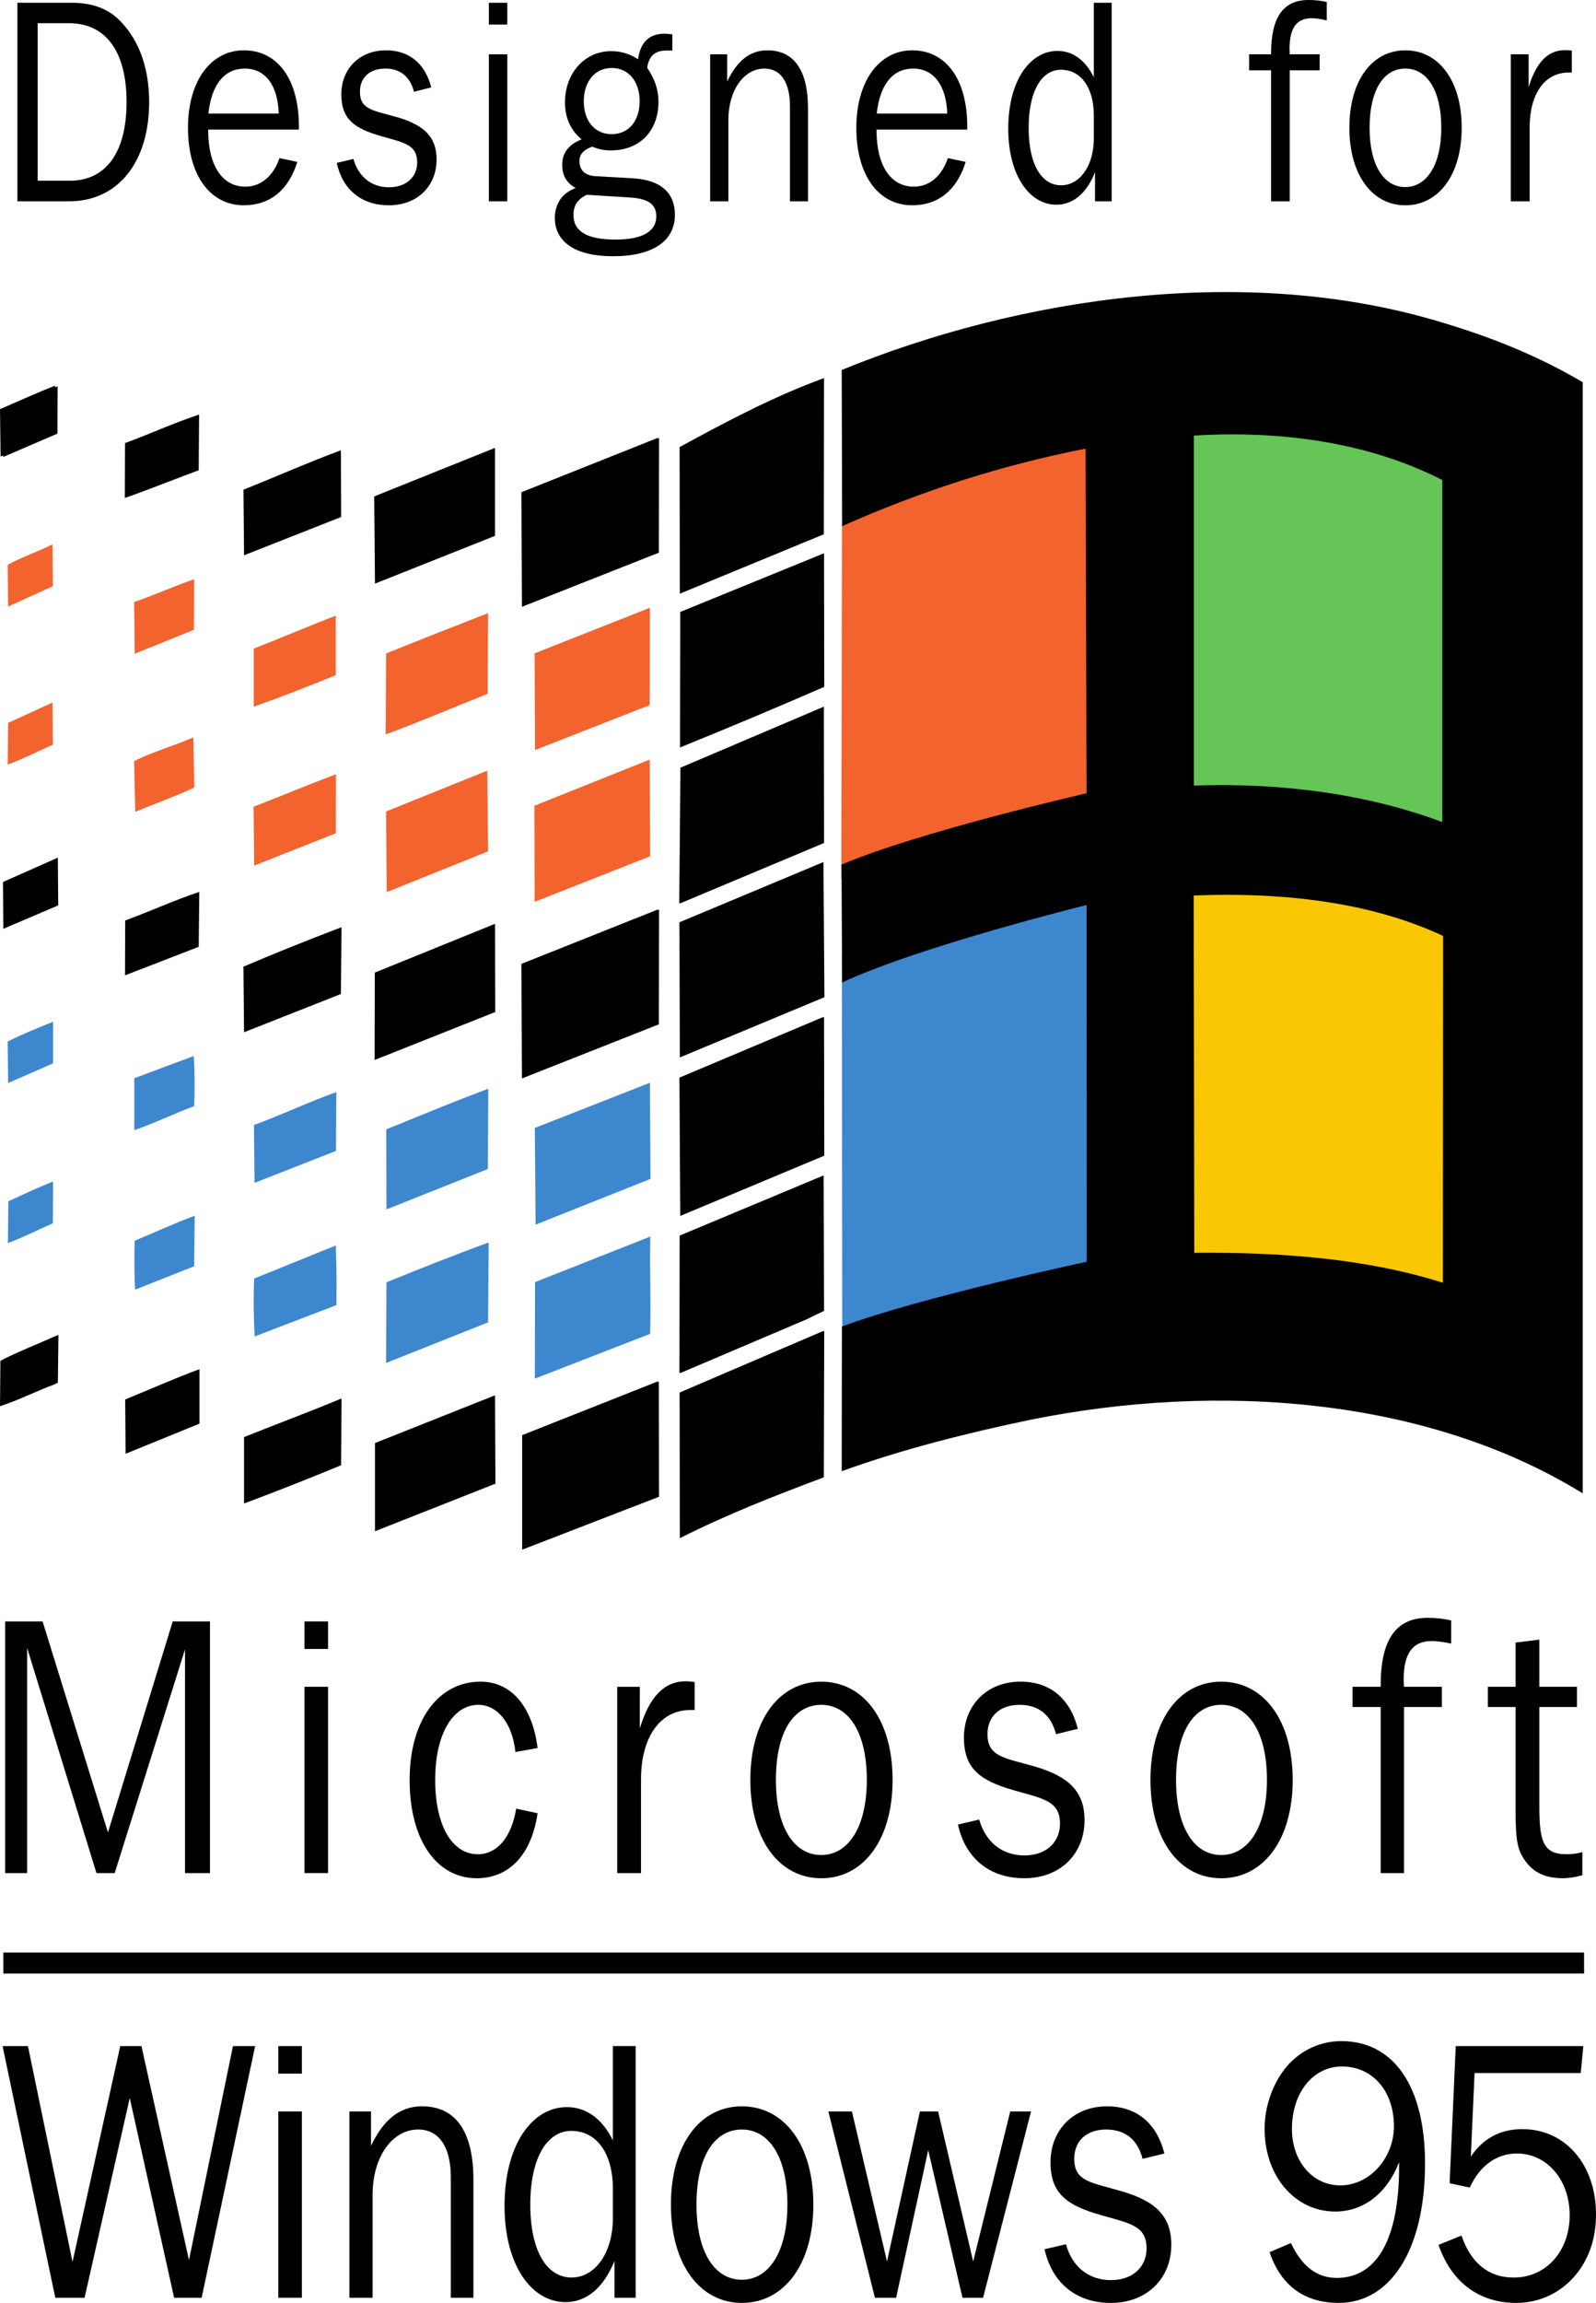
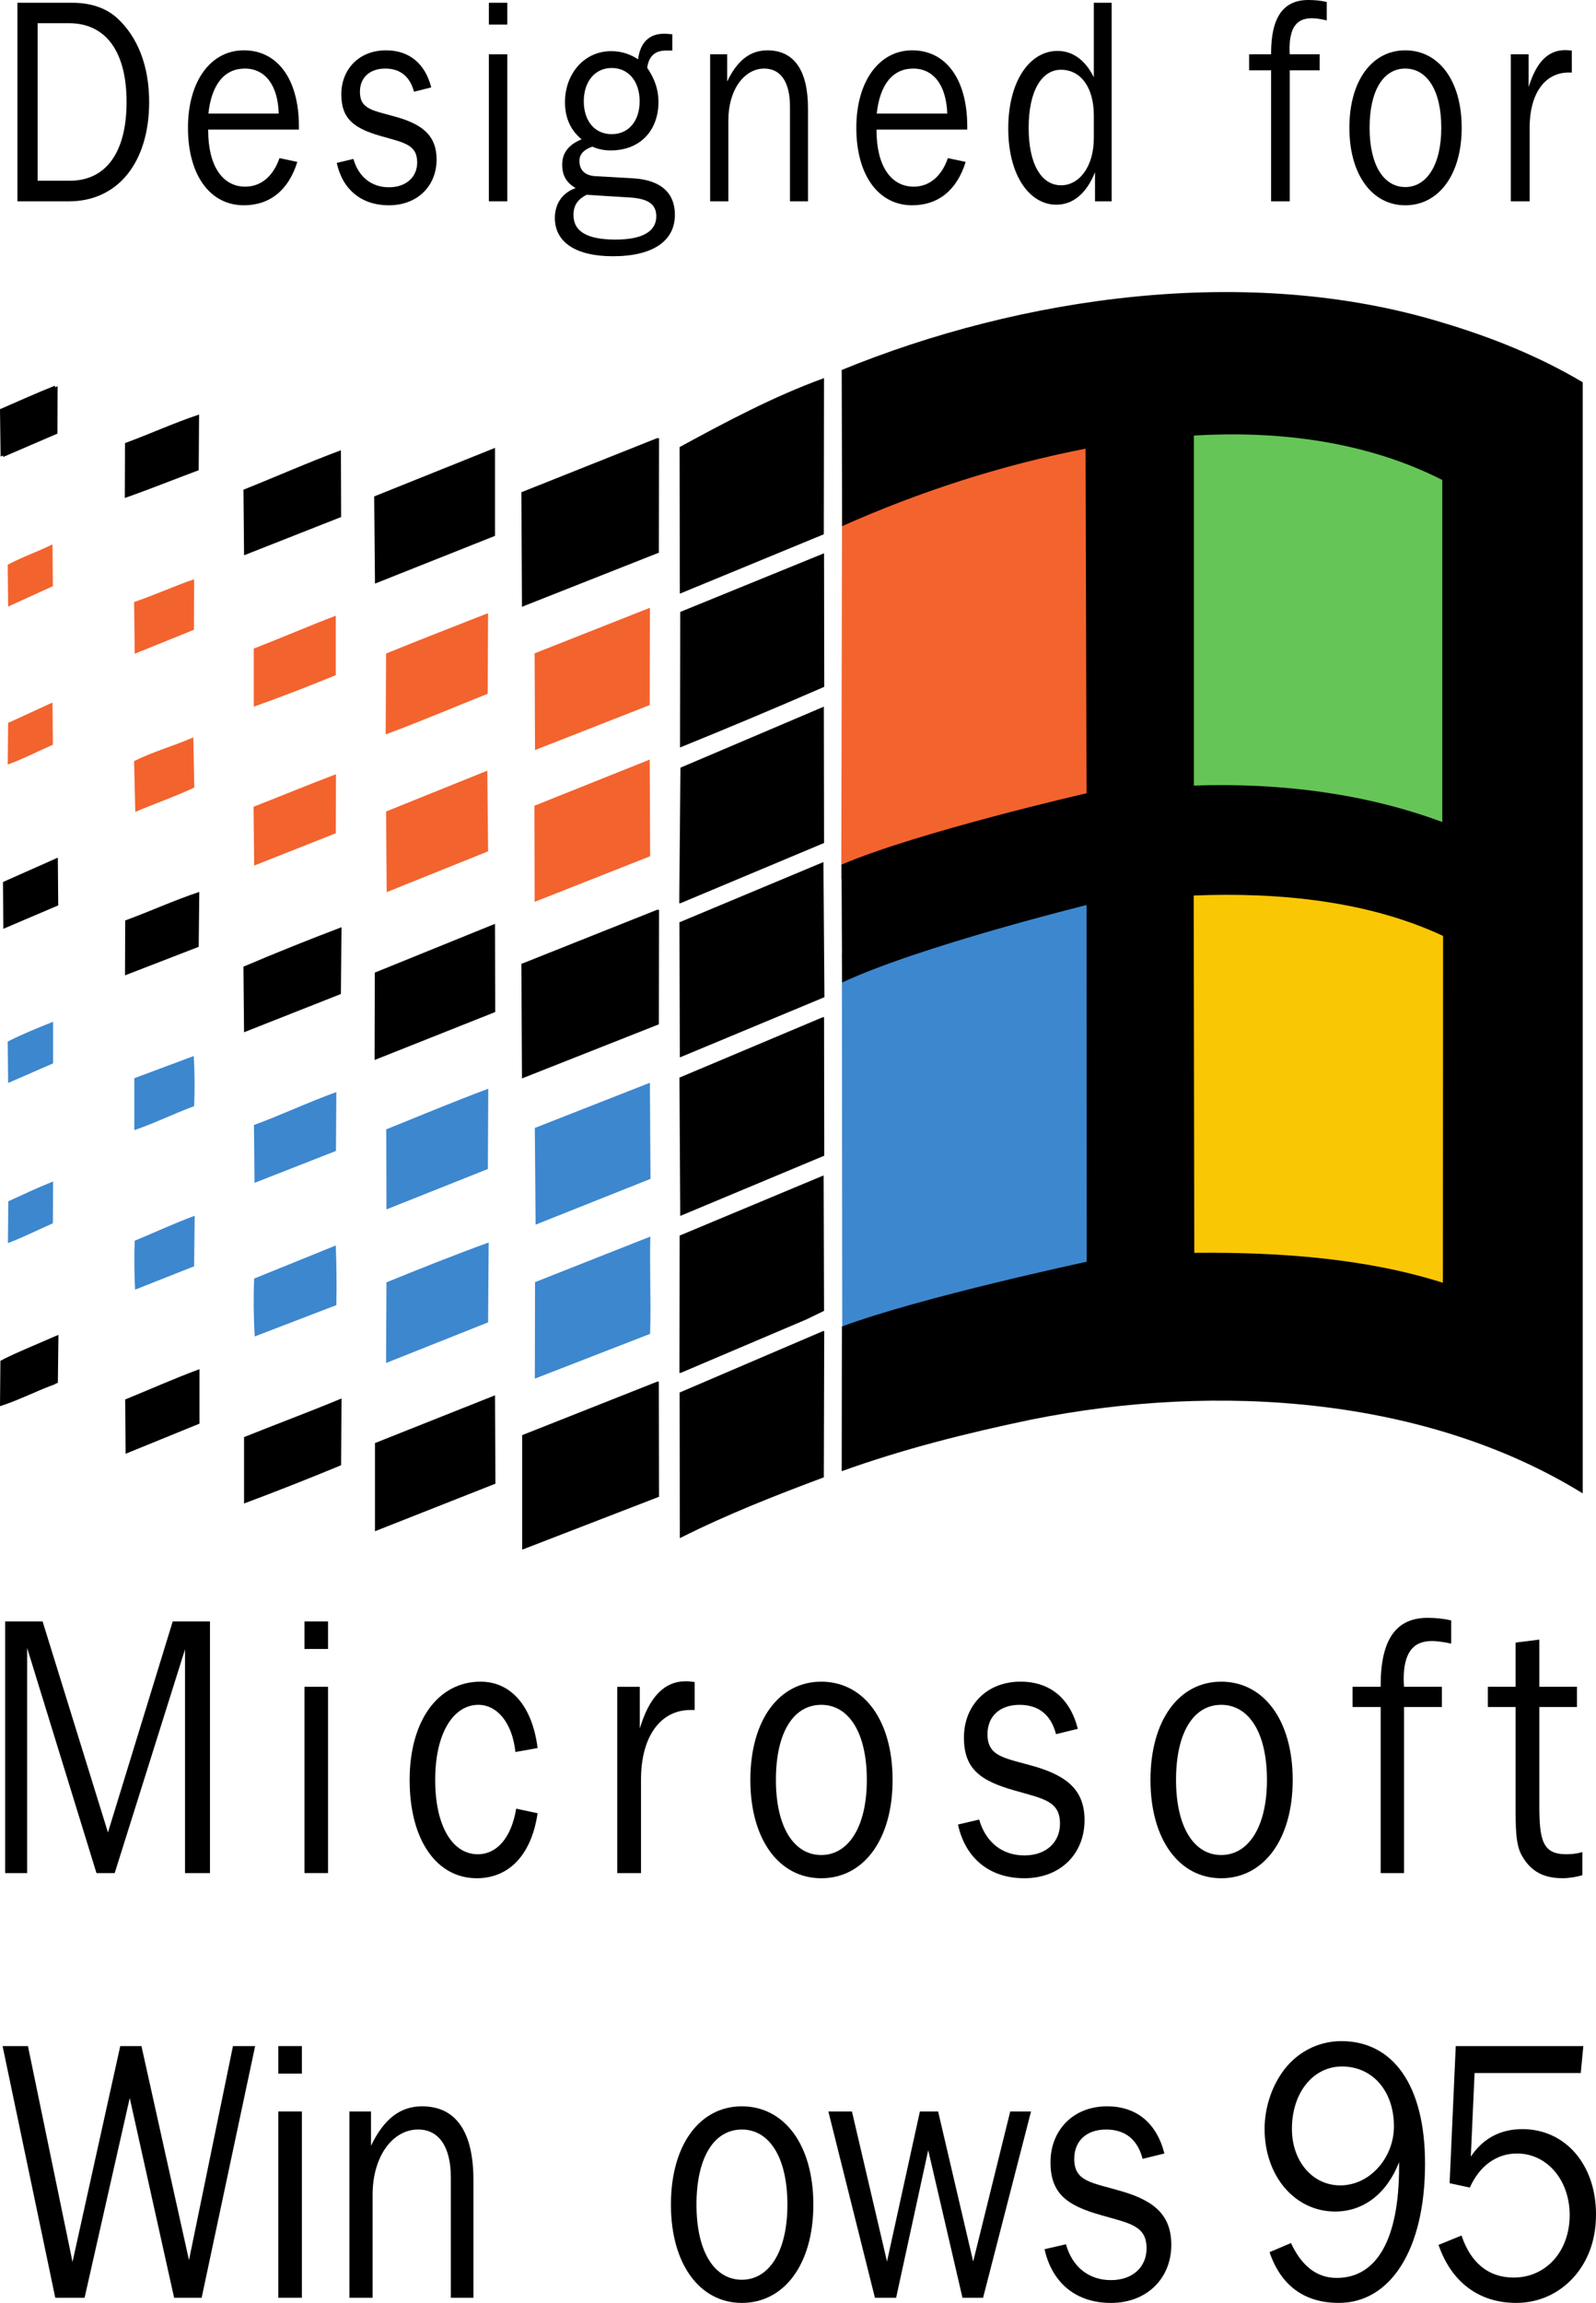
<svg xmlns="http://www.w3.org/2000/svg" width="111.029mm" height="160.143mm" viewBox="0 0 111.029 160.143" version="1.1" id="svg5" xml:space="preserve">
  <defs id="defs2" />
  <g id="layer1" transform="translate(-259.102,-187.201)">
    <g id="g1382" style="fill:#000000">
      <g id="g1361" style="fill:#000000">
        <path d="m 261.72,199.769 v -10.955 h 2.177 c 2.577,0 4.01,1.984 4.01,5.485 0,3.5 -1.433,5.471 -3.955,5.471 z m -1.406,1.433 h 3.583 c 3.418,0 5.581,-2.729 5.581,-6.904 0,-2.522 -0.799,-4.548 -2.26,-5.871 -0.785,-0.689 -1.819,-1.034 -3.114,-1.034 h -3.79 v 13.808" fill-rule="evenodd" id="path694" style="fill:#000000;stroke-width:0.265" />
        <path d="m 273.599,195.097 c 0.22,-2.026 1.116,-3.128 2.536,-3.128 1.406,0 2.301,1.144 2.356,3.128 z m 6.187,3.362 -1.24,-0.262 c -0.441,1.268 -1.295,1.984 -2.384,1.984 -1.571,0 -2.577,-1.433 -2.577,-3.914 v -0.055 h 6.311 v -0.22 c 0,-3.307 -1.502,-5.292 -3.831,-5.292 -2.288,0 -3.886,2.122 -3.886,5.388 0,3.321 1.557,5.388 3.886,5.388 1.805,0 3.114,-1.047 3.721,-3.018" fill-rule="evenodd" id="path696" style="fill:#000000;stroke-width:0.265" />
        <path d="m 282.529,198.528 c 0.4,1.86 1.723,2.949 3.624,2.949 1.998,0 3.321,-1.35 3.321,-3.183 0,-1.571 -0.868,-2.384 -2.673,-2.922 -1.681,-0.496 -2.66,-0.51 -2.66,-1.791 0,-0.965 0.661,-1.612 1.764,-1.612 1.047,0 1.723,0.565 1.998,1.612 l 1.199,-0.303 c -0.427,-1.667 -1.543,-2.577 -3.142,-2.577 -1.902,0 -3.114,1.337 -3.114,3.059 0,1.709 0.882,2.37 2.77,2.908 1.585,0.455 2.508,0.579 2.508,1.833 0,0.992 -0.744,1.723 -1.971,1.723 -1.199,0 -2.108,-0.717 -2.467,-1.971 l -1.158,0.276" id="path698" style="fill:#000000;stroke-width:0.265" />
        <g id="g1350" style="fill:#000000">
          <path d="m 293.111,188.91 h 1.282 v -1.516 h -1.282 z m 0,12.292 h 1.282 v -10.225 h -1.282 v 10.225" fill-rule="evenodd" id="path700" style="fill:#000000;stroke-width:0.265" />
        </g>
        <path d="m 299.562,196.889 c -0.909,0.372 -1.35,0.951 -1.35,1.764 0,0.744 0.289,1.254 0.937,1.626 -0.937,0.331 -1.447,1.102 -1.447,2.081 0,1.64 1.392,2.66 4.038,2.66 2.825,0 4.313,-1.089 4.313,-2.88 0,-1.53 -0.978,-2.412 -2.866,-2.536 l -2.66,-0.152 c -0.73,-0.041 -1.116,-0.413 -1.116,-1.075 0,-0.441 0.303,-0.772 0.896,-0.978 0.4,0.179 0.827,0.262 1.282,0.262 2.067,0 3.321,-1.406 3.321,-3.376 0,-0.841 -0.262,-1.612 -0.785,-2.37 0.11,-0.799 0.537,-1.199 1.309,-1.199 h 0.441 v -1.13 c -0.207,-0.014 -0.4,-0.041 -0.551,-0.041 -1.061,0 -1.681,0.606 -1.833,1.778 -0.593,-0.386 -1.199,-0.565 -1.874,-0.565 -1.86,0 -3.211,1.557 -3.211,3.555 0,1.089 0.4,1.957 1.158,2.577 z m 2.095,-4.961 c 1.171,0 1.943,0.937 1.943,2.315 0,1.364 -0.758,2.288 -1.943,2.288 -1.185,0 -1.943,-0.923 -1.943,-2.288 0,-1.378 0.785,-2.315 1.943,-2.315 z m -1.75,8.819 2.894,0.179 c 1.309,0.069 1.957,0.413 1.957,1.323 0,1.034 -0.951,1.612 -2.825,1.612 -1.971,0 -2.935,-0.551 -2.935,-1.709 0,-0.661 0.276,-1.075 0.91,-1.406" fill-rule="evenodd" id="path702" style="fill:#000000;stroke-width:0.265" />
        <path d="m 308.505,201.202 h 1.268 v -5.65 c 0,-2.122 1.116,-3.583 2.494,-3.583 1.144,0 1.791,0.937 1.791,2.632 v 6.601 h 1.254 v -6.463 c 0,-2.66 -0.978,-4.038 -2.825,-4.038 -1.199,0 -2.095,0.703 -2.797,2.164 v -1.888 h -1.185 v 10.225" fill-rule="evenodd" id="path704" style="fill:#000000;stroke-width:0.265" />
        <path d="m 320.094,195.097 c 0.22,-2.026 1.116,-3.128 2.536,-3.128 1.406,0 2.301,1.144 2.37,3.128 z m 6.187,3.362 -1.24,-0.262 c -0.427,1.268 -1.295,1.984 -2.37,1.984 -1.585,0 -2.591,-1.433 -2.591,-3.914 v -0.055 h 6.311 v -0.22 c 0,-3.307 -1.502,-5.292 -3.831,-5.292 -2.274,0 -3.886,2.122 -3.886,5.388 0,3.321 1.557,5.388 3.886,5.388 1.805,0 3.114,-1.047 3.721,-3.018" fill-rule="evenodd" id="path706" style="fill:#000000;stroke-width:0.265" />
        <path d="m 335.196,195.235 v 1.571 c 0,2.012 -1.034,3.28 -2.274,3.28 -1.364,0 -2.26,-1.447 -2.26,-3.996 0,-2.591 0.923,-4.038 2.246,-4.038 1.364,0 2.288,1.199 2.288,3.183 z m 1.24,-7.841 h -1.24 v 5.181 c -0.593,-1.199 -1.474,-1.833 -2.522,-1.833 -1.929,0 -3.431,2.081 -3.431,5.402 0,3.252 1.474,5.292 3.349,5.292 1.144,0 2.095,-0.772 2.687,-2.26 v 2.026 h 1.158 v -13.808" fill-rule="evenodd" id="path708" style="fill:#000000;stroke-width:0.265" />
      </g>
      <g id="g1366" style="fill:#000000">
        <path d="m 347.531,201.202 h 1.295 v -9.109 h 2.081 v -1.116 h -2.081 c 0,-0.11 -0.014,-0.262 -0.014,-0.372 0,-1.461 0.482,-2.136 1.543,-2.136 0.248,0 0.593,0.041 1.047,0.152 v -1.282 c -0.413,-0.097 -0.841,-0.138 -1.282,-0.138 -1.75,0 -2.591,1.213 -2.591,3.693 v 0.083 h -1.53 v 1.116 h 1.53 v 9.109" fill-rule="evenodd" id="path710" style="fill:#000000;stroke-width:0.265" />
        <path d="m 356.86,201.477 c 2.315,0 3.927,-2.108 3.927,-5.388 0,-3.307 -1.612,-5.388 -3.927,-5.388 -2.288,0 -3.886,2.081 -3.886,5.388 0,3.28 1.599,5.388 3.886,5.388 z m 0,-1.268 c -1.488,0 -2.48,-1.516 -2.48,-4.12 0,-2.618 0.978,-4.12 2.48,-4.12 1.516,0 2.508,1.516 2.508,4.12 0,2.591 -1.02,4.12 -2.508,4.12" fill-rule="evenodd" id="path712" style="fill:#000000;stroke-width:0.265" />
        <path d="m 364.205,201.202 h 1.309 v -5.126 c 0,-2.37 1.061,-3.831 2.715,-3.831 h 0.22 v -1.53 c -0.165,-0.014 -0.317,-0.028 -0.469,-0.028 -1.199,0 -2.012,0.854 -2.536,2.577 v -2.288 h -1.24 V 201.202" fill-rule="evenodd" id="path714" style="fill:#000000;stroke-width:0.265" />
      </g>
    </g>
    <g id="g1347">
      <g id="g1293">
        <g id="g1192">
          <path d="m 362.221,251.251 0.055,27.974 c -6.174,-1.943 -13.174,-2.467 -20.216,-2.398 l 0.028,-28.829 c 7.083,-0.303 14.235,0.482 20.133,3.252 z" fill="#fac705" stroke="#fac705" stroke-miterlimit="3.864" stroke-width="1.277" id="path686" style="fill:#fac705;fill-opacity:1" />
          <path d="m 317.696,282.356 c 6.05,-2.26 12.554,-3.927 19.155,-4.864 l -0.055,-1.02 -0.055,-28.498 -0.124,-0.041 c -6.256,0.551 -12.595,2.839 -18.948,5.581 l 0.028,28.842" fill="#3d87cf" id="path688" style="fill:#3d87cf;fill-opacity:1;stroke-width:0.265" />
          <path d="m 317.628,248.343 c 6.449,-2.577 12.361,-4.424 19.113,-5.416 l 0.096,-0.124 -0.014,-27.231 -0.069,-0.096 c -6.601,1.295 -13.064,3.335 -19.072,6.008 l -0.055,26.858" fill="#f3632e" id="path690" style="fill:#f3632e;fill-opacity:1;stroke-width:0.265" />
          <path d="m 362.702,218.856 0.014,25.935 c -5.719,-2.122 -13.381,-3.004 -20.119,-2.77 v -26.514 c 6.683,-0.427 14.511,0.524 20.106,3.349 z" fill="#66c557" stroke="#66c557" stroke-miterlimit="3.864" stroke-width="1.199" id="path692" style="fill:#66c557;fill-opacity:1" />
        </g>
        <path d="m 369.208,213.784 v 77.266 c -10.804,-6.67 -25.315,-7.758 -38.391,-5.126 -4.492,0.937 -8.916,2.053 -13.16,3.583 l 0.014,-10.06 c 5.416,-2.026 17.033,-4.506 17.033,-4.506 l -0.014,-24.805 c 0,0 -11.658,2.88 -17.005,5.388 l -0.041,-8.199 c 5.374,-2.288 17.046,-4.961 17.046,-4.961 l -0.069,-23.964 c -5.912,1.158 -11.548,2.99 -16.936,5.388 l -0.028,-10.859 c 12.416,-5.085 28.223,-7.428 41.754,-3.307 3.418,1.02 6.711,2.329 9.798,4.162 z m -9.77,6.794 v 23.785 c -5.237,-1.943 -11.093,-2.742 -17.28,-2.536 v -24.336 c 6.132,-0.372 12.154,0.482 17.28,3.087 z m 0.055,31.708 -0.014,24.116 c -5.319,-1.681 -11.217,-2.136 -17.294,-2.081 l -0.041,-24.846 c 6.105,-0.248 12.264,0.427 17.35,2.811" fill-rule="evenodd" id="path716" style="stroke-width:0.265" />
      </g>
      <g id="g1285">
        <path d="m 304.936,225.634 -9.522,3.762 -0.041,-7.965 9.44,-3.762 h 0.138 l -0.014,7.965" id="path718" style="stroke-width:0.265" />
        <path d="m 316.413,224.354 -9.991,4.12 h -0.028 l -0.014,-10.184 c 3.266,-1.778 6.56,-3.528 10.046,-4.796 l -0.014,10.859" id="path720" style="stroke-width:0.265" />
        <path d="m 263.098,217.353 -3.776,1.626 -0.028,-3.28 c 1.268,-0.551 2.536,-1.13 3.817,-1.64 l -0.014,3.294" id="path722" style="stroke-width:0.265" />
        <path d="m 272.924,219.901 c -1.709,0.634 -3.404,1.323 -5.14,1.929 l 0.014,-3.817 c 1.736,-0.634 3.404,-1.406 5.154,-1.984 l -0.028,3.872" id="path724" style="stroke-width:0.265" />
-         <path d="m 285.188,227.785 -0.055,-6.063 8.406,-3.376 v 6.118 l -8.351,3.321" id="path726" style="stroke-width:0.265" />
+         <path d="m 285.188,227.785 -0.055,-6.063 8.406,-3.376 v 6.118 " id="path726" style="stroke-width:0.265" />
        <path d="m 282.832,223.155 -6.752,2.66 -0.041,-4.561 c 2.246,-0.896 4.479,-1.888 6.78,-2.742 l 0.014,4.644" id="path728" style="stroke-width:0.265" />
        <path d="m 262.781,227.963 -3.114,1.419 -0.028,-2.908 c 0.992,-0.537 2.095,-0.909 3.114,-1.419 l 0.028,2.908" fill="#f3632e" id="path730" style="fill:#f3632e;fill-opacity:1;stroke-width:0.265" />
        <path d="m 316.442,234.963 c -3.321,1.447 -6.67,2.852 -10.032,4.217 l 0.014,-9.426 10.004,-4.079 0.014,9.288" id="path732" style="stroke-width:0.265" />
        <path d="m 272.593,230.995 -4.12,1.667 -0.041,-3.597 c 1.419,-0.482 2.77,-1.102 4.175,-1.585 l -0.014,3.514" fill="#f3632e" id="path734" style="fill:#f3632e;fill-opacity:1;stroke-width:0.265" />
        <path d="m 304.301,236.231 -7.979,3.128 -0.028,-6.725 8.02,-3.169 -0.014,6.766" fill="#f3632e" id="path736" style="fill:#f3632e;fill-opacity:1;stroke-width:0.265" />
        <path d="m 293.029,235.445 c -2.356,0.937 -4.699,1.943 -7.097,2.825 l 0.028,-5.622 c 2.356,-0.965 4.727,-1.874 7.097,-2.811 l -0.028,5.609" fill="#f3632e" id="path738" style="fill:#f3632e;fill-opacity:1;stroke-width:0.265" />
        <path d="m 282.46,234.151 c -1.888,0.772 -3.79,1.516 -5.705,2.191 v -4.038 c 1.915,-0.744 3.79,-1.557 5.705,-2.288 v 4.134" fill="#f3632e" id="path740" style="fill:#f3632e;fill-opacity:1;stroke-width:0.265" />
        <path d="m 262.781,238.988 c -1.047,0.455 -2.067,0.992 -3.142,1.378 l 0.028,-2.894 3.087,-1.419 0.028,2.935" fill="#f3632e" id="path742" style="fill:#f3632e;fill-opacity:1;stroke-width:0.265" />
        <path d="m 316.429,245.822 -9.991,4.189 h -0.083 l 0.083,-9.426 9.977,-4.244 0.014,9.481" id="path744" style="stroke-width:0.265" />
        <path d="m 272.62,241.964 c -1.309,0.62 -2.742,1.116 -4.107,1.695 l -0.083,-3.528 c 1.295,-0.661 2.784,-1.061 4.12,-1.654 l 0.069,3.486" fill="#f3632e" id="path746" style="fill:#f3632e;fill-opacity:1;stroke-width:0.265" />
        <path d="m 304.33,246.745 -8.034,3.169 -0.014,-6.683 8.02,-3.211 0.028,6.725" fill="#f3632e" id="path748" style="fill:#f3632e;fill-opacity:1;stroke-width:0.265" />
        <path d="m 286.002,249.24 -0.041,-5.609 7.042,-2.839 0.055,5.609 -7.056,2.839" fill="#f3632e" id="path750" style="fill:#f3632e;fill-opacity:1;stroke-width:0.265" />
        <path d="m 282.46,245.147 -5.677,2.246 -0.041,-4.093 c 1.915,-0.744 3.803,-1.53 5.733,-2.26 l -0.014,4.107" fill="#f3632e" id="path752" style="fill:#f3632e;fill-opacity:1;stroke-width:0.265" />
        <path d="m 259.336,251.788 -0.028,-3.252 3.817,-1.695 0.028,3.321 -3.817,1.626" id="path754" style="stroke-width:0.265" />
        <path d="m 306.396,260.734 -0.028,-9.398 10.018,-4.189 0.069,9.398 -10.06,4.189" id="path756" style="stroke-width:0.265" />
        <path d="m 272.924,253.042 -5.126,1.984 0.014,-3.817 c 1.736,-0.634 3.404,-1.406 5.154,-1.984 l -0.041,3.817" id="path758" style="stroke-width:0.265" />
        <path d="m 304.936,258.432 -9.522,3.762 -0.041,-7.965 9.44,-3.762 h 0.138 l -0.014,7.965" id="path760" style="stroke-width:0.265" />
        <path d="m 293.553,257.577 -8.392,3.335 0.014,-6.077 8.323,-3.376 h 0.041 l 0.014,6.118" id="path762" style="stroke-width:0.265" />
        <path d="m 282.818,256.323 -6.739,2.66 -0.041,-4.561 c 2.26,-0.965 4.534,-1.874 6.821,-2.742 l -0.041,4.644" id="path764" style="stroke-width:0.265" />
        <path d="m 262.795,261.147 -3.128,1.364 -0.028,-2.88 c 0.992,-0.51 2.095,-0.951 3.156,-1.378 v 2.894" fill="#3d87cf" id="path766" style="fill:#3d87cf;fill-opacity:1;stroke-width:0.265" />
        <path d="m 316.442,267.457 v 0.11 l -10.018,4.189 -0.055,-9.619 9.977,-4.203 h 0.083 l 0.014,9.522" id="path768" style="stroke-width:0.265" />
        <path d="m 272.607,264.123 c -1.392,0.51 -2.742,1.185 -4.162,1.667 v -3.611 l 4.134,-1.543 c 0.069,1.102 0.083,2.343 0.028,3.486" fill="#3d87cf" id="path770" style="fill:#3d87cf;fill-opacity:1;stroke-width:0.265" />
        <path d="m 304.356,269.179 -7.993,3.183 -0.055,-6.725 8.006,-3.142 0.041,6.683" fill="#3d87cf" id="path772" style="fill:#3d87cf;fill-opacity:1;stroke-width:0.265" />
        <path d="m 293.043,268.491 -7.056,2.811 -0.014,-5.567 c 2.356,-0.951 4.699,-1.929 7.097,-2.825 l -0.028,5.581" fill="#3d87cf" id="path774" style="fill:#3d87cf;fill-opacity:1;stroke-width:0.265" />
        <path d="m 282.473,267.237 -5.664,2.219 -0.041,-4.024 c 1.929,-0.703 3.803,-1.599 5.733,-2.288 l -0.028,4.093" fill="#3d87cf" id="path776" style="fill:#3d87cf;fill-opacity:1;stroke-width:0.265" />
        <path d="m 262.781,272.267 c -1.034,0.455 -2.067,0.978 -3.128,1.378 l 0.028,-2.908 c 1.02,-0.469 2.053,-0.951 3.114,-1.378 l -0.014,2.908" fill="#3d87cf" id="path778" style="fill:#3d87cf;fill-opacity:1;stroke-width:0.265" />
        <path d="m 316.429,278.358 -1.226,0.593 -8.751,3.721 h -0.083 l 0.014,-9.55 9.963,-4.162 h 0.055 l 0.028,9.398" id="path780" style="stroke-width:0.265" />
        <path d="m 272.607,275.257 -4.107,1.626 c -0.055,-1.061 -0.069,-2.288 -0.028,-3.404 1.406,-0.579 2.756,-1.213 4.175,-1.736 l -0.041,3.514" fill="#3d87cf" id="path782" style="fill:#3d87cf;fill-opacity:1;stroke-width:0.265" />
        <path d="m 304.343,273.19 c -0.055,2.219 0.055,4.52 -0.014,6.766 l -8.02,3.114 0.014,-6.711 8.02,-3.169" fill="#3d87cf" id="path784" style="fill:#3d87cf;fill-opacity:1;stroke-width:0.265" />
        <path d="m 293.056,279.157 -7.097,2.825 0.028,-5.609 c 2.343,-0.951 4.713,-1.902 7.111,-2.77 l -0.041,5.554" fill="#3d87cf" id="path786" style="fill:#3d87cf;fill-opacity:1;stroke-width:0.265" />
        <path d="m 282.501,277.958 -5.677,2.177 c -0.083,-1.282 -0.096,-2.756 -0.041,-4.024 l 5.677,-2.301 c 0.055,1.323 0.069,2.784 0.041,4.148" fill="#3d87cf" id="path788" style="fill:#3d87cf;fill-opacity:1;stroke-width:0.265" />
        <path d="m 263.126,283.361 c -1.295,0.469 -2.508,1.102 -3.831,1.543 l 0.028,-3.169 c 1.24,-0.62 2.563,-1.13 3.845,-1.709 l -0.041,3.335" id="path790" style="stroke-width:0.265" />
        <path d="m 316.413,289.933 c -3.39,1.268 -6.766,2.591 -10.018,4.231 l -0.014,-10.129 9.977,-4.272 h 0.083 l -0.028,10.17" id="path792" style="stroke-width:0.265" />
        <path d="m 272.979,286.2 -5.14,2.095 -0.028,-3.776 c 1.723,-0.703 3.418,-1.461 5.168,-2.108 v 3.79" id="path794" style="stroke-width:0.265" />
        <path d="m 304.949,291.285 -9.522,3.679 v -7.965 l 9.398,-3.721 h 0.11 l 0.014,8.006" id="path796" style="stroke-width:0.265" />
        <path d="m 285.188,293.682 v -6.132 l 8.351,-3.321 0.028,6.146 -8.379,3.307" id="path798" style="stroke-width:0.265" />
        <path d="m 282.832,289.092 c -2.232,0.923 -4.492,1.819 -6.752,2.66 v -4.616 c 2.26,-0.909 4.534,-1.75 6.78,-2.687 l -0.028,4.644" id="path800" style="stroke-width:0.265" />
        <path d="m 262.919,217.31 -3.776,1.64 -0.041,-3.294 c 1.268,-0.551 2.549,-1.13 3.831,-1.64 l -0.014,3.294" id="path804" style="stroke-width:0.265" />
        <path d="m 262.933,283.456 c -1.282,0.455 -2.508,1.102 -3.831,1.53 l 0.028,-3.156 c 1.254,-0.634 2.563,-1.144 3.858,-1.723 l -0.055,3.349" id="path806" style="stroke-width:0.265" />
      </g>
    </g>
    <g id="g1466" style="fill:#000000">
-       <path d="M 259.336,323.71 H 369.302" fill="none" stroke="#000000" stroke-miterlimit="3.864" stroke-width="1.46" id="path802" style="fill:#000000" />
      <g id="g1437" style="fill:#000000">
        <g id="g1422" style="fill:#000000">
          <path d="m 262.947,346.985 h 2.039 l 3.142,-13.891 3.087,13.891 h 1.915 l 3.721,-17.501 h -1.543 l -3.059,14.883 -3.307,-14.883 h -1.474 l -3.321,15.007 -3.101,-15.007 h -1.764 l 3.666,17.501" id="path808" style="fill:#000000;stroke-width:0.265" />
          <g id="g1390" style="fill:#000000">
            <path d="m 280.103,329.483 h -1.64 v 1.915 h 1.64 z" id="path810" style="fill:#000000;stroke-width:0.265" />
            <path d="m 280.103,334.031 h -1.64 v 12.953 h 1.64 z" id="path812" style="fill:#000000;stroke-width:0.265" />
          </g>
          <path d="m 283.41,346.985 h 1.612 v -7.152 c 0,-2.701 1.406,-4.548 3.169,-4.548 1.433,0 2.274,1.185 2.274,3.335 v 8.365 h 1.571 v -8.199 c 0,-3.376 -1.24,-5.113 -3.569,-5.113 -1.53,0 -2.66,0.882 -3.555,2.742 v -2.384 h -1.502 v 12.953" fill-rule="evenodd" id="path814" style="fill:#000000;stroke-width:0.265" />
          <path id="path816" style="fill:#000000;stroke-width:0.265" d="m 310.709,333.673 c -2.908,0 -4.933,2.646 -4.933,6.835 0,4.162 2.025,6.835 4.933,6.835 2.935,0 4.975,-2.673 4.975,-6.835 0,-4.189 -2.04,-6.835 -4.975,-6.835 z m 0,1.613 c 1.902,0 3.17,1.916 3.17,5.223 0,3.28 -1.282,5.223 -3.17,5.223 -1.888,0 -3.155,-1.916 -3.155,-5.223 0,-3.335 1.254,-5.223 3.155,-5.223 z" />
-           <path d="m 301.739,339.418 v 1.998 c 0,2.549 -1.309,4.162 -2.866,4.162 -1.736,0 -2.88,-1.847 -2.88,-5.071 0,-3.28 1.185,-5.126 2.852,-5.126 1.736,0 2.894,1.516 2.894,4.038 z m 1.585,-9.936 h -1.585 v 6.56 c -0.744,-1.516 -1.86,-2.315 -3.197,-2.315 -2.439,0 -4.341,2.646 -4.341,6.863 0,4.107 1.86,6.697 4.244,6.697 1.447,0 2.646,-0.978 3.404,-2.866 v 2.563 h 1.474 v -17.501" fill-rule="evenodd" id="path818" style="fill:#000000;stroke-width:0.265" />
          <path d="m 319.969,346.985 h 1.474 l 2.232,-10.266 2.384,10.266 h 1.433 l 3.335,-12.953 h -1.447 l -2.577,10.432 -2.439,-10.432 h -1.268 l -2.288,10.432 -2.439,-10.432 h -1.64 l 3.239,12.953" id="path822" style="fill:#000000;stroke-width:0.265" />
          <path d="m 331.767,343.609 c 0.524,2.343 2.191,3.735 4.616,3.735 2.522,0 4.203,-1.723 4.203,-4.038 0,-1.998 -1.102,-3.032 -3.39,-3.707 -2.122,-0.634 -3.362,-0.661 -3.362,-2.274 0,-1.226 0.827,-2.039 2.219,-2.039 1.337,0 2.191,0.703 2.536,2.039 l 1.516,-0.372 c -0.537,-2.122 -1.943,-3.28 -3.982,-3.28 -2.398,0 -3.941,1.695 -3.941,3.886 0,2.164 1.116,3.004 3.514,3.679 2.012,0.579 3.169,0.73 3.169,2.315 0,1.268 -0.937,2.205 -2.48,2.205 -1.53,0 -2.687,-0.909 -3.128,-2.494 l -1.488,0.345" id="path824" style="fill:#000000;stroke-width:0.265" />
        </g>
        <g id="g1411" style="fill:#000000">
          <path d="m 352.45,330.901 c 2.164,0 3.624,1.736 3.624,4.162 0,2.164 -1.654,4.107 -3.735,4.107 -1.943,0 -3.362,-1.695 -3.362,-3.927 0,-2.549 1.502,-4.341 3.473,-4.341 z m 3.983,6.656 v 0.303 c 0,5.071 -1.557,7.745 -4.341,7.745 -1.378,0 -2.425,-0.813 -3.183,-2.425 l -1.488,0.634 c 0.785,2.315 2.412,3.528 4.823,3.528 3.555,0 5.994,-3.652 5.994,-9.688 0,-5.416 -2.205,-8.516 -5.829,-8.516 -1.626,0 -3.156,0.799 -4.12,2.191 -0.785,1.13 -1.213,2.549 -1.213,3.914 0,3.294 2.122,5.746 4.906,5.746 1.971,0 3.597,-1.24 4.451,-3.431" fill-rule="evenodd" id="path826" style="fill:#000000;stroke-width:0.265" />
          <path d="m 359.175,343.305 c 0.896,2.604 2.825,4.038 5.402,4.038 1.667,0 3.169,-0.73 4.217,-2.039 0.882,-1.116 1.337,-2.494 1.337,-4.12 0,-3.445 -2.122,-5.926 -5.126,-5.926 -1.571,0 -2.77,0.689 -3.583,1.915 l 0.262,-5.815 h 7.386 l 0.179,-1.874 h -8.875 l -0.427,9.536 1.406,0.303 c 0.689,-1.543 1.888,-2.37 3.28,-2.37 2.081,0 3.666,1.833 3.666,4.286 0,2.494 -1.626,4.341 -3.9,4.341 -1.736,0 -2.977,-1.006 -3.624,-2.922 l -1.599,0.648" id="path828" style="fill:#000000;stroke-width:0.265" />
        </g>
      </g>
      <g id="g1407" style="fill:#000000">
        <path id="path832" style="fill:#000000;stroke-width:0.265" d="m 316.236,304.143 c -2.922,0 -4.934,2.646 -4.934,6.835 0,4.162 2.012,6.835 4.934,6.835 2.935,0 4.961,-2.674 4.961,-6.835 0,-4.189 -2.026,-6.835 -4.961,-6.835 z m 0,1.61 c 1.902,0 3.169,1.916 3.169,5.223 0,3.28 -1.295,5.222 -3.169,5.222 -1.888,0 -3.156,-1.915 -3.156,-5.222 0,-3.335 1.24,-5.223 3.156,-5.223 z" />
        <path id="path834" style="fill:#000000;stroke-width:0.265" d="m 344.057,304.143 c -2.908,0 -4.92,2.646 -4.92,6.835 0,4.162 2.012,6.835 4.92,6.835 2.935,0 4.974,-2.674 4.974,-6.835 0,-4.189 -2.039,-6.835 -4.974,-6.835 z m 0,1.61 c 1.915,0 3.183,1.916 3.183,5.223 0,3.28 -1.295,5.222 -3.183,5.222 -1.874,0 -3.142,-1.915 -3.142,-5.222 0,-3.335 1.24,-5.223 3.142,-5.223 z" />
        <path d="m 259.46,317.453 h 1.53 v -15.655 l 4.823,15.655 h 1.268 l 4.892,-15.558 v 15.558 h 1.736 v -17.501 h -2.591 l -4.506,14.676 -4.547,-14.676 h -2.604 v 17.501" id="path836" style="fill:#000000;stroke-width:0.265" />
        <g id="g1394" style="fill:#000000">
          <path d="m 281.922,299.953 h -1.64 v 1.915 h 1.64 z" id="path830" style="fill:#000000;stroke-width:0.265" />
          <path d="m 281.922,304.499 h -1.64 v 12.953 h 1.64 z" id="path838" style="fill:#000000;stroke-width:0.265" />
        </g>
        <path d="m 294.958,309.034 1.543,-0.276 c -0.372,-2.949 -1.874,-4.616 -3.969,-4.616 -2.922,0 -4.933,2.673 -4.933,6.835 0,4.217 1.902,6.835 4.671,6.835 2.232,0 3.803,-1.612 4.231,-4.52 l -1.488,-0.317 c -0.345,2.04 -1.35,3.169 -2.673,3.169 -1.736,0 -2.963,-1.915 -2.963,-5.168 0,-3.307 1.295,-5.223 3.004,-5.223 1.282,0 2.356,1.213 2.577,3.28" id="path840" style="fill:#000000;stroke-width:0.265" />
        <path d="m 302.041,317.453 h 1.654 v -6.504 c 0,-2.99 1.35,-4.837 3.445,-4.837 h 0.289 v -1.943 c -0.22,-0.028 -0.413,-0.055 -0.606,-0.055 -1.516,0 -2.549,1.089 -3.211,3.28 v -2.894 h -1.571 v 12.953" fill-rule="evenodd" id="path842" style="fill:#000000;stroke-width:0.265" />
        <path d="m 325.745,314.077 c 0.51,2.343 2.191,3.735 4.616,3.735 2.522,0 4.189,-1.709 4.189,-4.038 0,-1.984 -1.089,-3.018 -3.376,-3.707 -2.122,-0.62 -3.376,-0.661 -3.376,-2.274 0,-1.226 0.841,-2.039 2.232,-2.039 1.337,0 2.191,0.703 2.536,2.039 l 1.516,-0.372 c -0.537,-2.122 -1.943,-3.28 -3.982,-3.28 -2.398,0 -3.941,1.695 -3.941,3.886 0,2.164 1.116,3.004 3.514,3.679 2.012,0.579 3.169,0.73 3.169,2.315 0,1.268 -0.937,2.205 -2.48,2.205 -1.53,0 -2.687,-0.91 -3.142,-2.494 l -1.474,0.345" id="path846" style="fill:#000000;stroke-width:0.265" />
        <path d="m 355.151,317.453 h 1.626 v -11.548 h 2.632 v -1.406 h -2.632 c 0,-0.152 -0.028,-0.331 -0.028,-0.482 0,-1.847 0.62,-2.701 1.971,-2.701 0.303,0 0.758,0.055 1.337,0.179 v -1.612 c -0.537,-0.124 -1.075,-0.179 -1.64,-0.179 -2.219,0 -3.266,1.543 -3.266,4.685 v 0.11 h -1.957 v 1.406 h 1.957 v 11.548" id="path850" style="fill:#000000;stroke-width:0.265" />
        <path d="m 364.536,312.643 c 0,1.667 0,2.866 0.455,3.624 0.62,1.089 1.516,1.543 2.825,1.543 0.455,0 0.923,-0.083 1.364,-0.207 v -1.612 c -0.4,0.124 -0.785,0.152 -1.13,0.152 -1.667,0 -1.86,-1.034 -1.86,-3.445 v -6.794 h 2.618 v -1.406 h -2.618 v -3.28 l -1.654,0.207 v 3.073 h -1.929 v 1.406 h 1.929 v 6.739" id="path852" style="fill:#000000;stroke-width:0.265" />
      </g>
    </g>
  </g>
</svg>